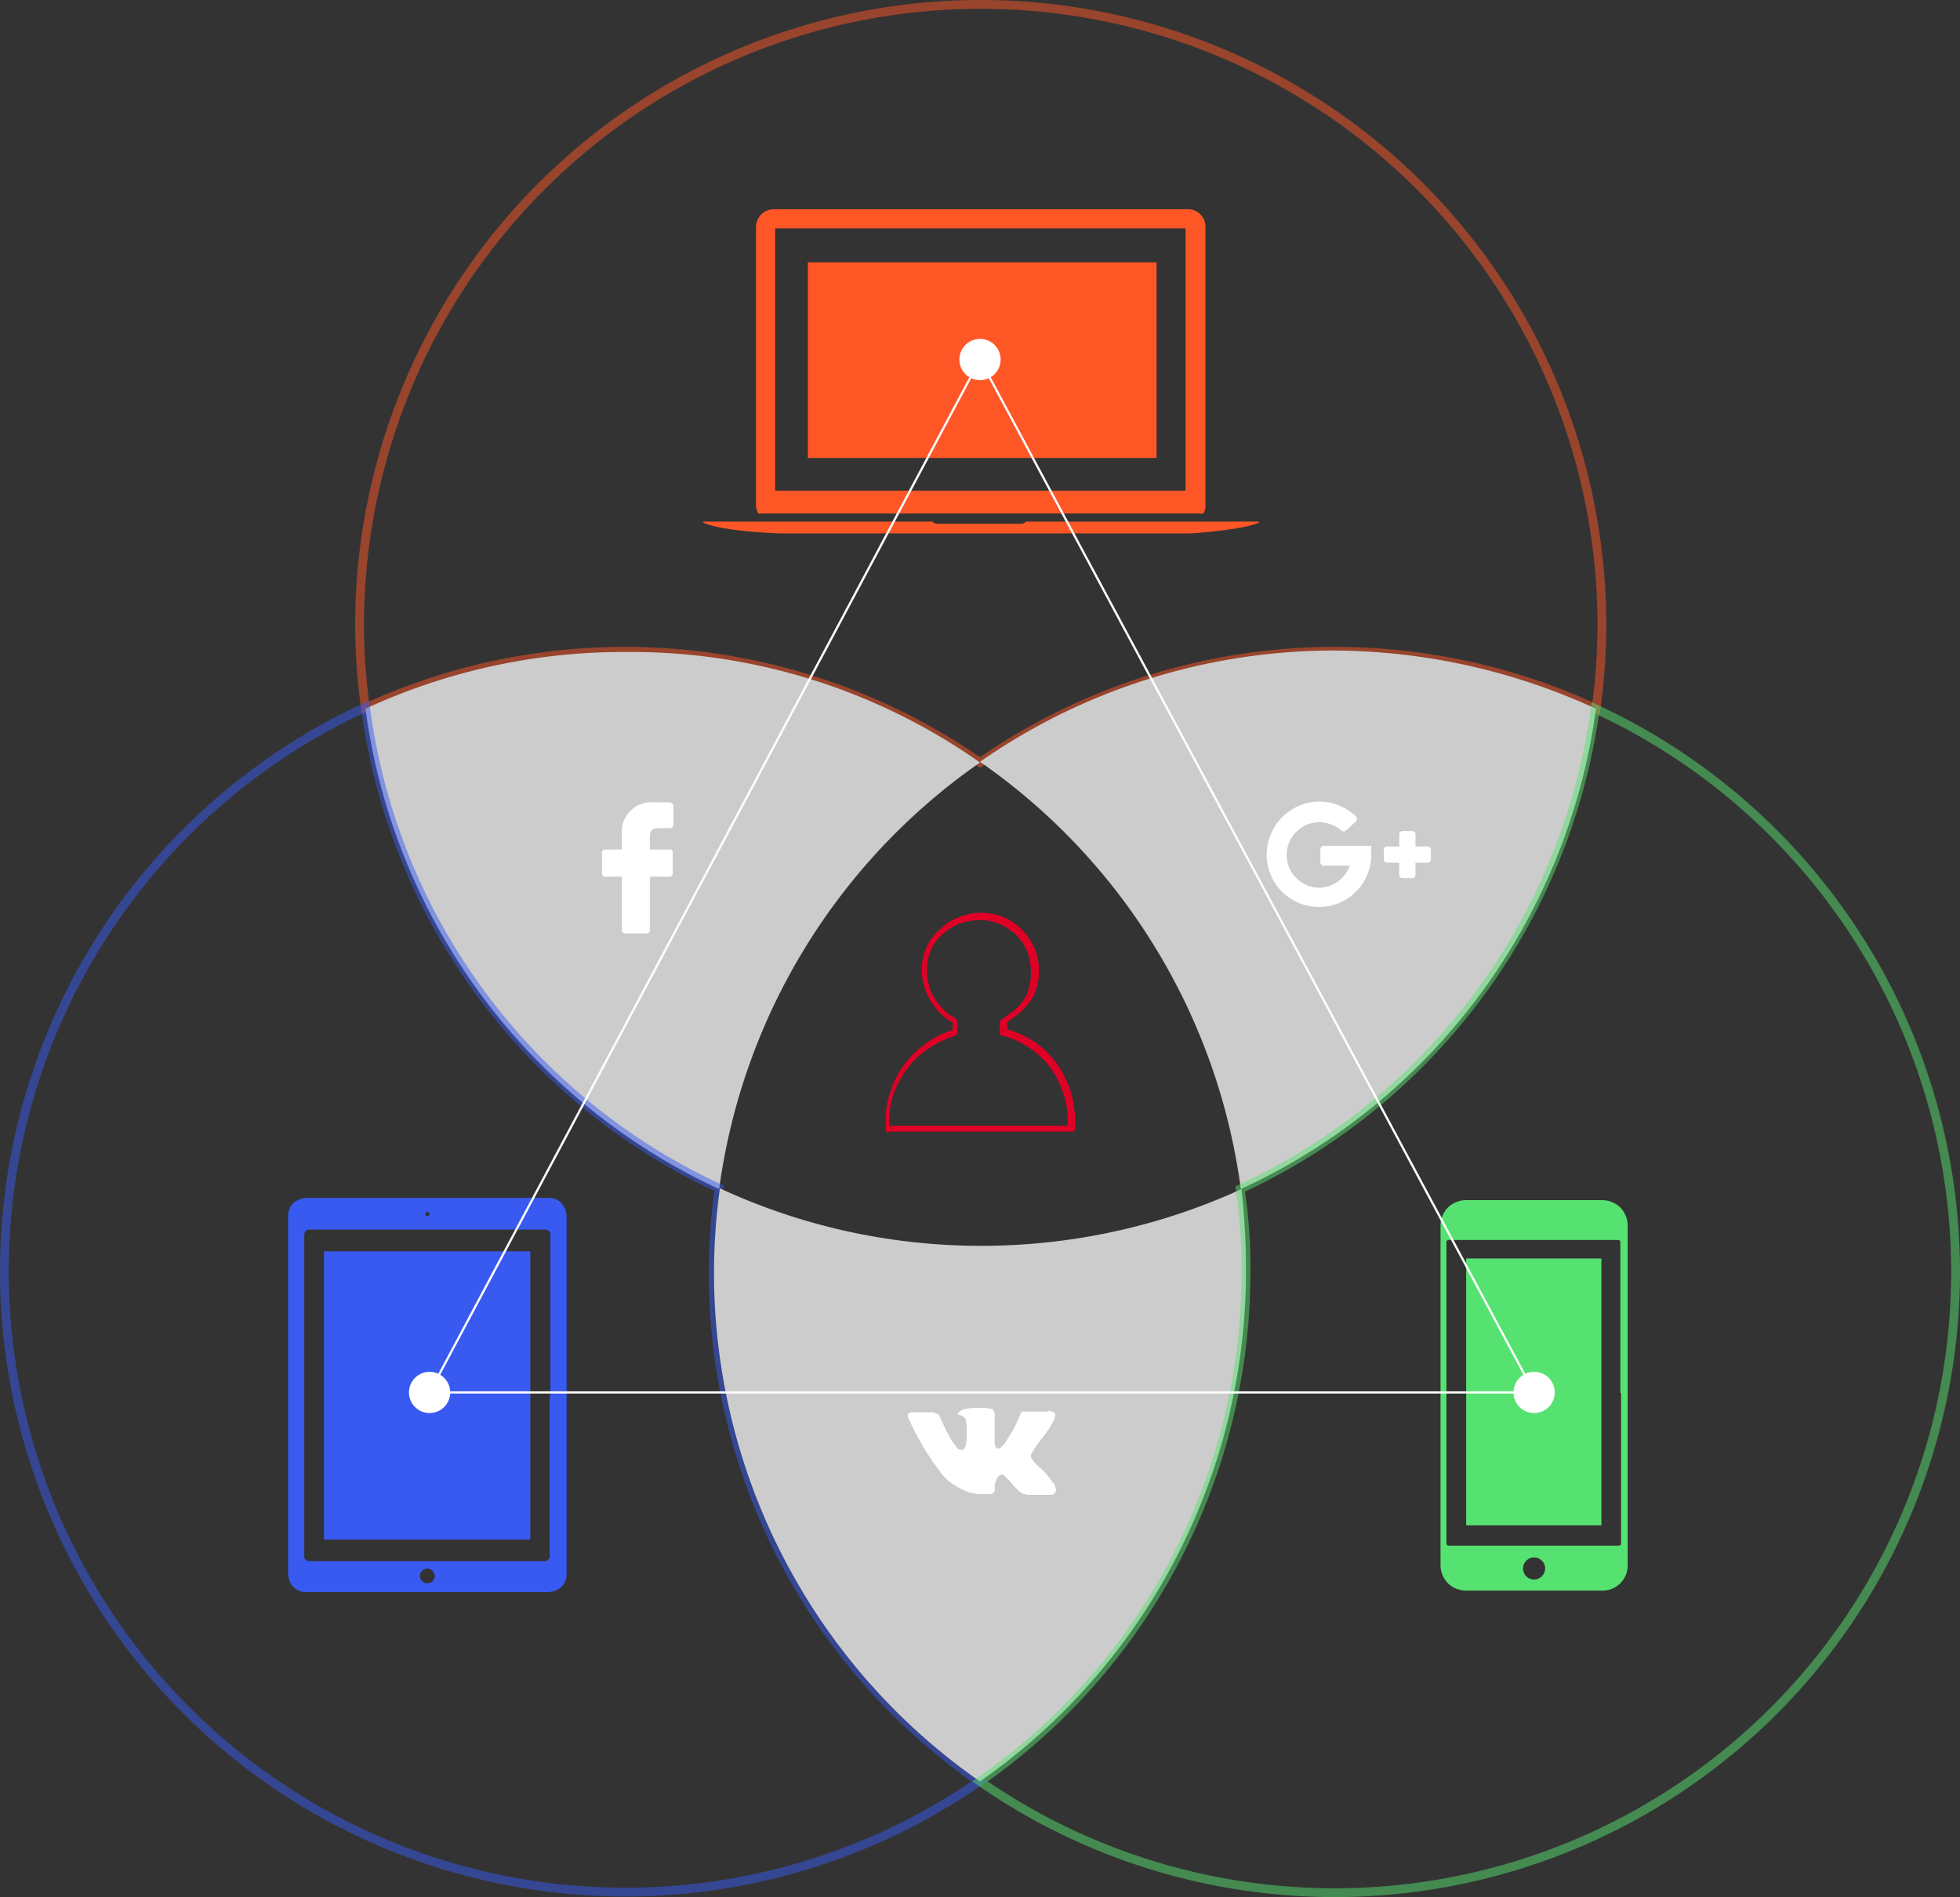
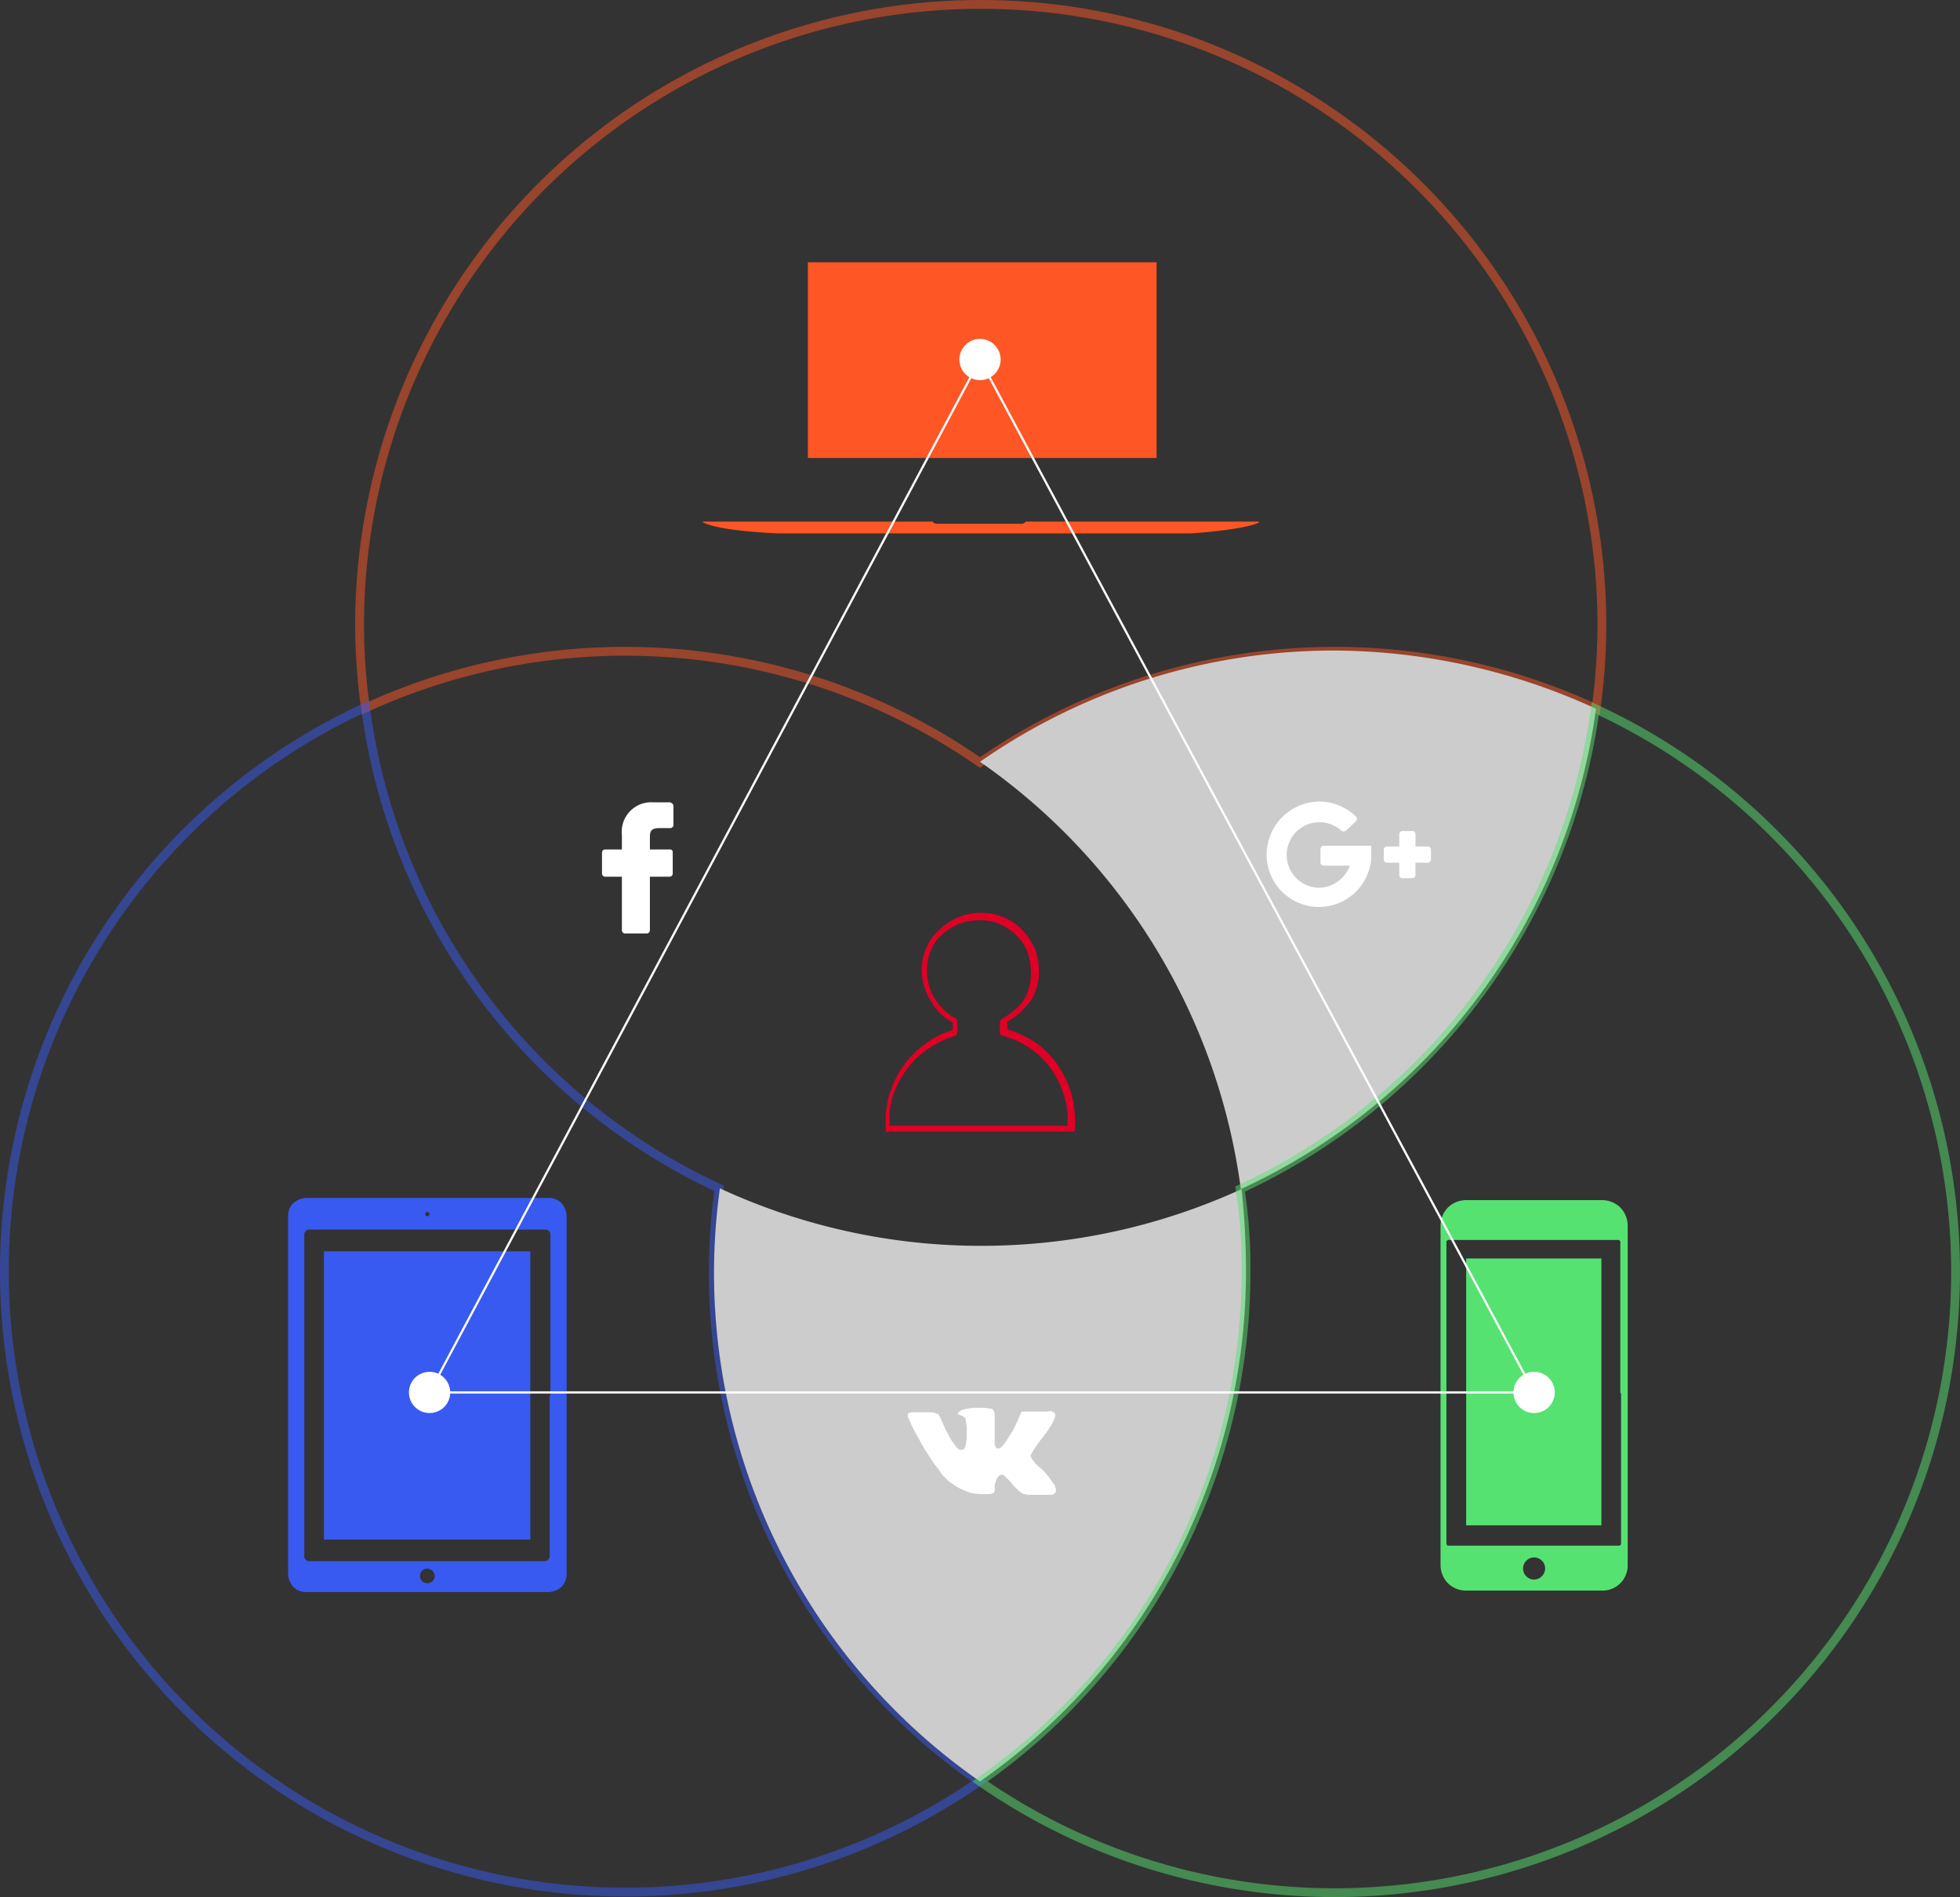
<svg xmlns="http://www.w3.org/2000/svg" viewBox="0 0 222.167 215.068">
  <rect x="0" y="0" width="222.167" height="215.068" fill="#333333" stroke="none" />
  <defs>
    <style>
      .cls-1 {
        fill: #56e271;
      }

      .cls-2 {
        fill: #385af1;
      }

      .cls-3 {
        fill: #ff5626;
      }

      .cls-10, .cls-4, .cls-6, .cls-7 {
        fill: none;
      }

      .cls-4 {
        stroke: #ff5626;
      }

      .cls-4, .cls-6, .cls-7 {
        opacity: 0.502;
      }

      .cls-5 {
        fill: #ccc;
      }

      .cls-6 {
        stroke: #385af1;
      }

      .cls-7 {
        stroke: #56e271;
      }

      .cls-8 {
        fill: #fff;
      }

      .cls-9 {
        fill: #e00026;
      }

      .cls-10 {
        stroke: #fff;
        stroke-miterlimit: 10;
        stroke-width: 0.25px;
      }
    </style>
  </defs>
  <g id="Group_1760" data-name="Group 1760" transform="translate(0.5 0.5)">
    <rect id="Rectangle_1654" data-name="Rectangle 1654" class="cls-1" width="15.327" height="30.251" transform="translate(165.691 142.17)" />
    <rect id="Rectangle_1655" data-name="Rectangle 1655" class="cls-2" width="23.394" height="32.671" transform="translate(36.217 141.364)" />
    <rect id="Rectangle_1656" data-name="Rectangle 1656" class="cls-3" width="39.528" height="22.184" transform="translate(91.072 29.234)" />
    <g id="Group_1753" data-name="Group 1753" transform="translate(0 0)">
      <path id="Path_2036" data-name="Path 2036" class="cls-4" d="M140.819,70.409a70.714,70.714,0,0,1-.668,9.438,70.473,70.473,0,0,0-69.825,6.1A70.5,70.5,0,0,0,.668,79.764,69.469,69.469,0,0,1,0,70.409a70.409,70.409,0,0,1,140.819,0Z" transform="translate(40.258)" />
-       <path id="Path_2037" data-name="Path 2037" class="cls-5" d="M69.658,12.529A70.357,70.357,0,0,0,40.091,60.889,70.232,70.232,0,0,1,0,6.432,69.511,69.511,0,0,1,29.483,0,68.683,68.683,0,0,1,69.658,12.529Z" transform="translate(40.926 73.415)" />
      <path id="Path_2038" data-name="Path 2038" class="cls-6" d="M81.017,54.54A70.056,70.056,0,0,0,110.5,121.775,70.392,70.392,0,1,1,40.926,0,70.232,70.232,0,0,0,81.017,54.54Z" transform="translate(0 79.68)" />
      <path id="Path_2039" data-name="Path 2039" class="cls-5" d="M69.825,6.6A70.335,70.335,0,0,1,29.567,61.055,70.241,70.241,0,0,0,0,12.612,70.151,70.151,0,0,1,40.174,0,71.669,71.669,0,0,1,69.825,6.6Z" transform="translate(110.583 73.249)" />
      <path id="Path_2040" data-name="Path 2040" class="cls-5" d="M60.3,9.438a70.538,70.538,0,0,1-30.152,57.8A70.308,70.308,0,0,1,0,9.438,70.713,70.713,0,0,1,.668,0a70.322,70.322,0,0,0,29.65,6.515A70.787,70.787,0,0,0,59.8.084,86.59,86.59,0,0,1,60.3,9.438Z" transform="translate(80.432 134.22)" />
      <path id="Path_2041" data-name="Path 2041" class="cls-7" d="M110.583,63.811A70.381,70.381,0,0,1,0,121.608a70.308,70.308,0,0,0,30.152-57.8,57.378,57.378,0,0,0-.668-9.354A70.468,70.468,0,0,0,69.741,0,70.349,70.349,0,0,1,110.583,63.811Z" transform="translate(110.583 79.847)" />
      <path id="Path_2042" data-name="Path 2042" class="cls-8" d="M7.684,0H5.763A3.336,3.336,0,0,0,2.255,3.675v1.67H.334A.359.359,0,0,0,0,5.68V8.1a.359.359,0,0,0,.334.334H2.255v6.1a.359.359,0,0,0,.334.334H5.095a.359.359,0,0,0,.334-.334v-6.1H7.684A.359.359,0,0,0,8.018,8.1V5.68a.3.3,0,0,0-.334-.334H5.429V3.926c0-.668.167-1,1.086-1H7.768A.359.359,0,0,0,8.1,2.589V.334A.555.555,0,0,0,7.684,0Zm0,0" transform="translate(67.737 90.455)" />
      <path id="Path_2043" data-name="Path 2043" class="cls-8" d="M16.537,8.6c0-.084,0-.084-.084-.084A7.638,7.638,0,0,0,14.783,6.6h0a4.227,4.227,0,0,1-.668-.752c-.167-.251-.251-.5-.084-.668a10.719,10.719,0,0,1,.752-1.169,8.085,8.085,0,0,1,.585-.752c1-1.336,1.42-2.172,1.336-2.589L16.621.585c0-.084-.084-.084-.251-.167a.706.706,0,0,0-.585,0h-2.84L12.862.5c0,.084-.084.084-.084.167a21.354,21.354,0,0,1-.919,2c-.251.334-.418.668-.585.919a5.689,5.689,0,0,1-.418.585l-.334.334a.307.307,0,0,1-.251.084h-.167c-.084-.084-.167-.084-.167-.251-.084-.084-.084-.167-.084-.334V.668c0-.084-.084-.167-.084-.251S9.689.251,9.605.167A.307.307,0,0,0,9.354.084,4.779,4.779,0,0,0,8.185,0,5.439,5.439,0,0,0,6.1.251C6.014.334,5.847.418,5.763.5,5.68.668,5.68.668,5.68.752a1.574,1.574,0,0,1,.752.334l.084.084a3.618,3.618,0,0,1,.084.418c0,.167.084.418.084.668V3.341c0,.334-.084.5-.084.668a3.618,3.618,0,0,1-.084.418.259.259,0,0,0-.084.167l-.084.084c-.084,0-.167.084-.251.084a.631.631,0,0,1-.334-.084c-.084-.084-.251-.167-.334-.334s-.251-.334-.418-.585a9.111,9.111,0,0,1-.5-.919l-.167-.251c-.084-.167-.167-.418-.334-.752s-.251-.585-.418-.919C3.508.835,3.508.668,3.341.668H3.257A.292.292,0,0,0,3.09.585.292.292,0,0,1,2.923.5H.5A.706.706,0,0,0,0,.668V.919a.307.307,0,0,0,.084.251A20.356,20.356,0,0,0,1.253,3.508C1.67,4.26,2,4.844,2.339,5.345s.585.919.919,1.336a5.27,5.27,0,0,1,.585.835l.251.251.251.251a3.633,3.633,0,0,0,.585.5,8.8,8.8,0,0,0,.919.585c.334.167.752.334,1.169.5a6.447,6.447,0,0,0,1.253.167h1a1.187,1.187,0,0,0,.5-.167V9.522a.292.292,0,0,0,.084-.167V9.1a1.628,1.628,0,0,1,.084-.668c.084-.167.084-.334.167-.418s.084-.167.167-.251L10.44,7.6h.084c.167-.084.334,0,.5.167l.5.5c.167.167.334.418.585.668l.585.585.167.084a.638.638,0,0,0,.418.167,1.059,1.059,0,0,0,.5.084h2.255c.251,0,.418,0,.5-.084l.251-.251V9.187c-.167-.5-.167-.585-.251-.585Zm0,0" transform="translate(102.398 159.11)" />
      <g id="Group_1092" data-name="Group 1092" transform="translate(143.074 90.369)">
        <path id="Path_2044" data-name="Path 2044" class="cls-8" d="M6.515,7.268H9.438A3.8,3.8,0,0,1,5.93,9.774a3.717,3.717,0,0,1,0-7.433,3.857,3.857,0,0,1,2.506.919.4.4,0,0,0,.585,0l1.086-1a.4.4,0,0,0,0-.585A6.056,6.056,0,0,0,6.1,0,6.041,6.041,0,0,0,0,5.932a5.935,5.935,0,0,0,11.86.418V5.013H6.515a.4.4,0,0,0-.418.418v1.5A.382.382,0,0,0,6.515,7.268Z" transform="translate(0 0)" />
        <path id="Path_2045" data-name="Path 2045" class="cls-8" d="M3.591,1.754V.334A.359.359,0,0,0,3.257,0H2.088a.359.359,0,0,0-.334.334v1.42H.334A.359.359,0,0,0,0,2.088V3.257a.359.359,0,0,0,.334.334h1.42v1.42a.359.359,0,0,0,.334.334H3.257a.359.359,0,0,0,.334-.334V3.591h1.42a.359.359,0,0,0,.334-.334V2.088a.359.359,0,0,0-.334-.334Z" transform="translate(13.28 3.343)" />
      </g>
      <path id="Path_2046" data-name="Path 2046" class="cls-1" d="M20.379.835A2.966,2.966,0,0,0,18.291,0H2.923A2.966,2.966,0,0,0,.835.835,2.967,2.967,0,0,0,0,2.923v38.42a2.966,2.966,0,0,0,.835,2.088,2.966,2.966,0,0,0,2.088.835H18.291a2.854,2.854,0,0,0,2.923-2.923V2.923A2.966,2.966,0,0,0,20.379.835ZM10.607,43.014a1.253,1.253,0,1,1,1.253-1.253A1.285,1.285,0,0,1,10.607,43.014Zm9.856-21.131V38.921c0,.084,0,.167-.084.167-.084.084-.084.084-.167.084H.919c-.084,0-.167,0-.167-.084C.668,39,.668,39,.668,38.921V4.761c0-.084,0-.167.084-.167C.835,4.51.835,4.51.919,4.51h19.21c.083,0,.167,0,.167.084.084.084.084.084.084.167V21.883Z" transform="translate(162.785 135.557)" />
      <path id="Path_2047" data-name="Path 2047" class="cls-2" d="M30.987.585A2.013,2.013,0,0,0,29.483,0H2.088a2.4,2.4,0,0,0-1.5.585A2.013,2.013,0,0,0,0,2.088V42.6a2.4,2.4,0,0,0,.585,1.5,2.013,2.013,0,0,0,1.5.585h27.4a2.4,2.4,0,0,0,1.5-.585,2.013,2.013,0,0,0,.585-1.5V2A2.369,2.369,0,0,0,30.987.585Zm-15.2,1a.267.267,0,0,1,.251.251.377.377,0,0,1-.251.251.267.267,0,0,1-.251-.251A.267.267,0,0,1,15.786,1.587Zm0,42.1a.835.835,0,0,1,0-1.67.9.9,0,0,1,.835.835A.837.837,0,0,1,15.786,43.682Zm13.865-21.3V40.675a.633.633,0,0,1-.167.334.434.434,0,0,1-.334.167H2.339A.633.633,0,0,1,2,41.009a.434.434,0,0,1-.167-.334V4.093A.633.633,0,0,1,2,3.759a.434.434,0,0,1,.334-.167H29.233a.633.633,0,0,1,.334.167.434.434,0,0,1,.167.334V22.384Z" transform="translate(32.156 135.306)" />
      <g id="Group_1093" data-name="Group 1093" transform="translate(79.179 23.219)">
-         <path id="Path_2048" data-name="Path 2048" class="cls-3" d="M48.944,0H2A2.032,2.032,0,0,0,0,2V33.659a2.451,2.451,0,0,0,.251.835H50.7a1.612,1.612,0,0,0,.251-.835V2A1.979,1.979,0,0,0,48.944,0Zm-.251,31.822a.082.082,0,0,1-.084.084H2.255a.082.082,0,0,1-.084-.084V2.255a.082.082,0,0,1,.084-.084H48.61a.082.082,0,0,1,.084.084Z" transform="translate(6.014)" />
        <path id="Path_2049" data-name="Path 2049" class="cls-3" d="M62.976,0H36.583a.617.617,0,0,1-.418.251H26.477C26.142.167,26.059.084,26.059,0H0V.084C.084.084,1.169,1,8.519,1.336H55.292c.251,0,6.181-.418,7.768-1.253L62.976,0Z" transform="translate(0 35.413)" />
      </g>
      <g id="Group_1094" data-name="Group 1094" transform="translate(99.893 102.983)">
        <path id="Path_2050" data-name="Path 2050" class="cls-9" d="M.084,24.806A.307.307,0,0,1,0,24.556v-1a9.529,9.529,0,0,1,.585-3.424,10.388,10.388,0,0,1,1.587-3.007,10.731,10.731,0,0,1,2.422-2.339A10.155,10.155,0,0,1,7.6,13.28v-.835a6.51,6.51,0,0,1-2.422-2.339A6.723,6.723,0,0,1,4.093,6.515a6.1,6.1,0,0,1,.5-2.506A5.363,5.363,0,0,1,6.1,1.921,6.532,6.532,0,0,1,8.269.5,6.7,6.7,0,0,1,10.774,0a6.806,6.806,0,0,1,2.589.5,6.169,6.169,0,0,1,2.088,1.42,7.114,7.114,0,0,1,1.42,2.088,6.7,6.7,0,0,1,.5,2.506,6.135,6.135,0,0,1-.919,3.424,14.521,14.521,0,0,1-1.086,1.253,13.057,13.057,0,0,1-1.587,1.169V13.2a13.016,13.016,0,0,1,3.09,1.42,10.731,10.731,0,0,1,2.422,2.339,12.918,12.918,0,0,1,1.587,3.007,11.87,11.87,0,0,1,.585,3.508v1a.3.3,0,0,1-.334.334H.334A.157.157,0,0,1,.084,24.806Zm20.546-.585v-.585a9.226,9.226,0,0,0-.585-3.424,9.949,9.949,0,0,0-1.587-2.923A9.327,9.327,0,0,0,16.12,15.2a9.524,9.524,0,0,0-2.84-1.253.3.3,0,0,1-.334-.334V12.445a.307.307,0,0,1,.084-.251l.167-.167a11.705,11.705,0,0,0,1.5-1.086,4.4,4.4,0,0,0,1-1.169,4.254,4.254,0,0,0,.585-1.42A5.693,5.693,0,0,0,16.454,6.6a7.161,7.161,0,0,0-.418-2.255,5.95,5.95,0,0,0-1.253-1.837,6.377,6.377,0,0,0-1.921-1.253A5.4,5.4,0,0,0,10.607.835a7.246,7.246,0,0,0-2.339.418A7.626,7.626,0,0,0,6.348,2.506,4.523,4.523,0,0,0,5.095,4.343,5.4,5.4,0,0,0,4.677,6.6,5.881,5.881,0,0,0,5.6,9.772a6.274,6.274,0,0,0,2.255,2.172.18.18,0,0,1,.167.167.307.307,0,0,1,.084.251v1.169a.459.459,0,0,1-.251.418,11.078,11.078,0,0,0-2.84,1.336,9.327,9.327,0,0,0-2.339,2.088A12.09,12.09,0,0,0,1,20.212a9.086,9.086,0,0,0-.585,3.341v.585H20.63Z" />
      </g>
      <ellipse id="Ellipse_141" data-name="Ellipse 141" class="cls-8" cx="2.339" cy="2.339" rx="2.339" ry="2.339" transform="translate(108.245 37.919)" />
      <ellipse id="Ellipse_142" data-name="Ellipse 142" class="cls-8" cx="2.339" cy="2.339" rx="2.339" ry="2.339" transform="translate(45.854 155.017)" />
      <ellipse id="Ellipse_143" data-name="Ellipse 143" class="cls-8" cx="2.339" cy="2.339" rx="2.339" ry="2.339" transform="translate(171.054 155.017)" />
      <line id="Line_291" data-name="Line 291" class="cls-10" y1="117.098" x2="62.391" transform="translate(48.192 40.258)" />
      <line id="Line_292" data-name="Line 292" class="cls-10" x1="125.2" transform="translate(48.192 157.356)" />
      <line id="Line_293" data-name="Line 293" class="cls-10" x2="62.809" y2="117.098" transform="translate(110.583 40.258)" />
    </g>
  </g>
</svg>